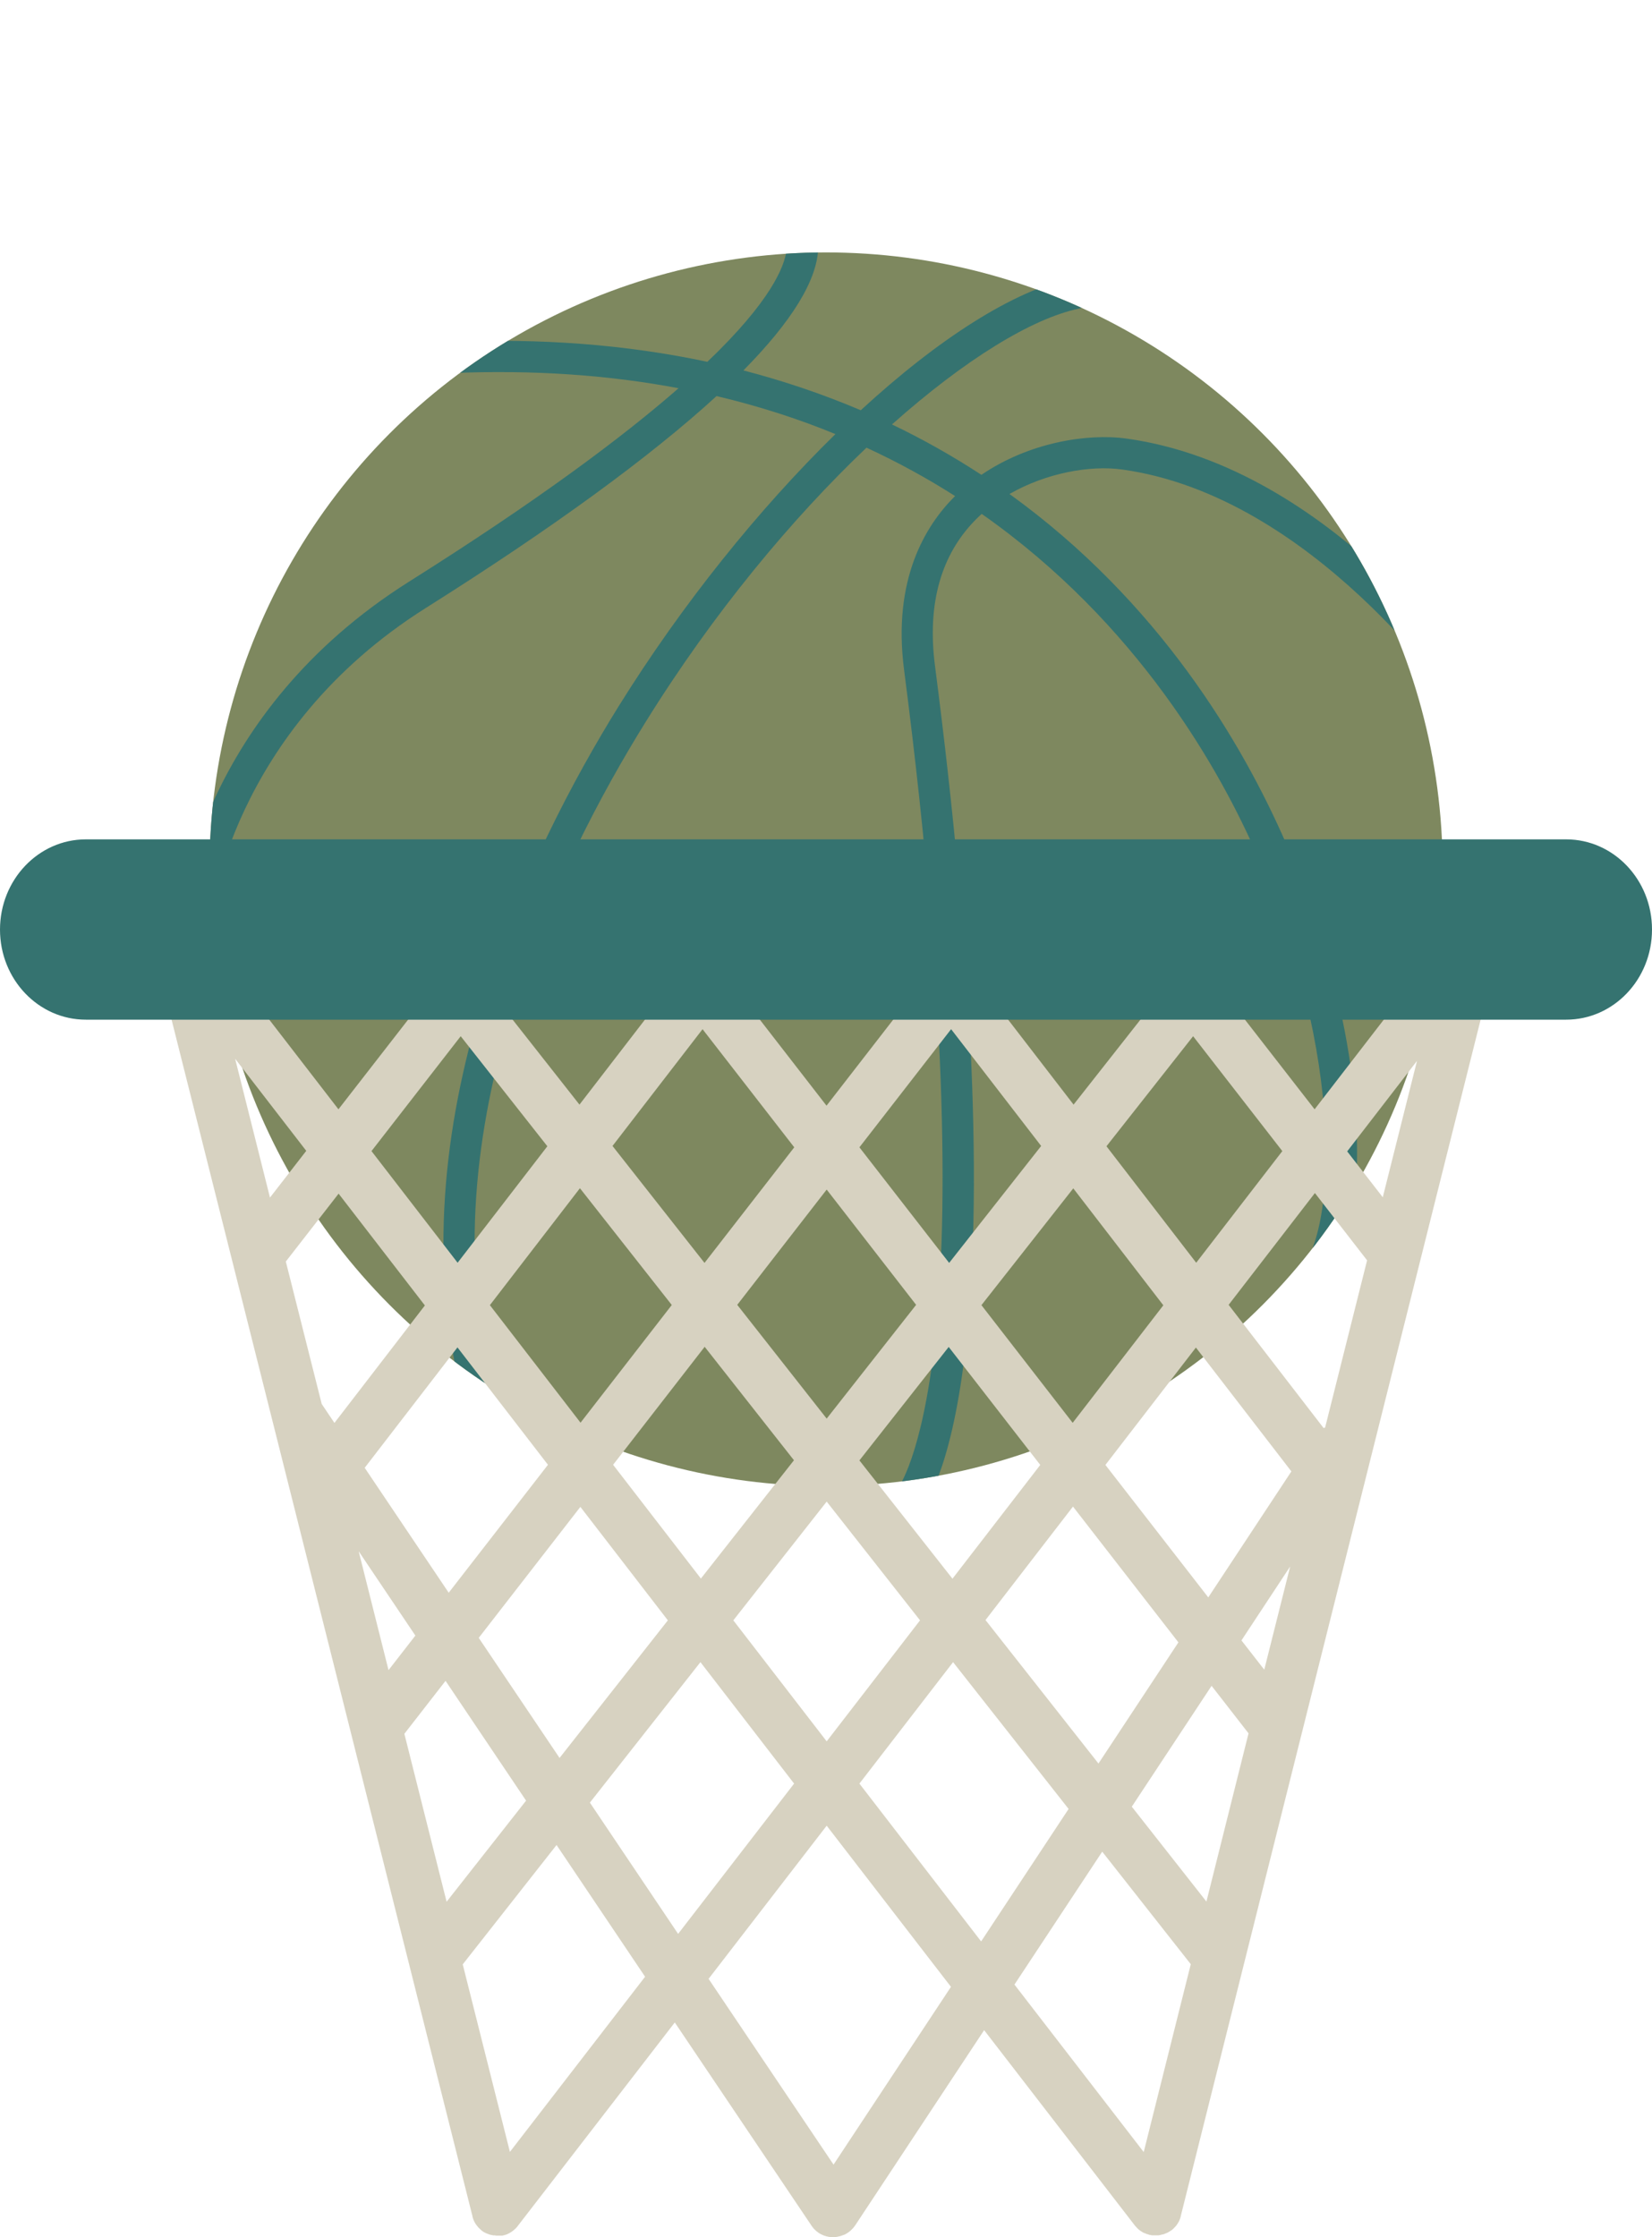
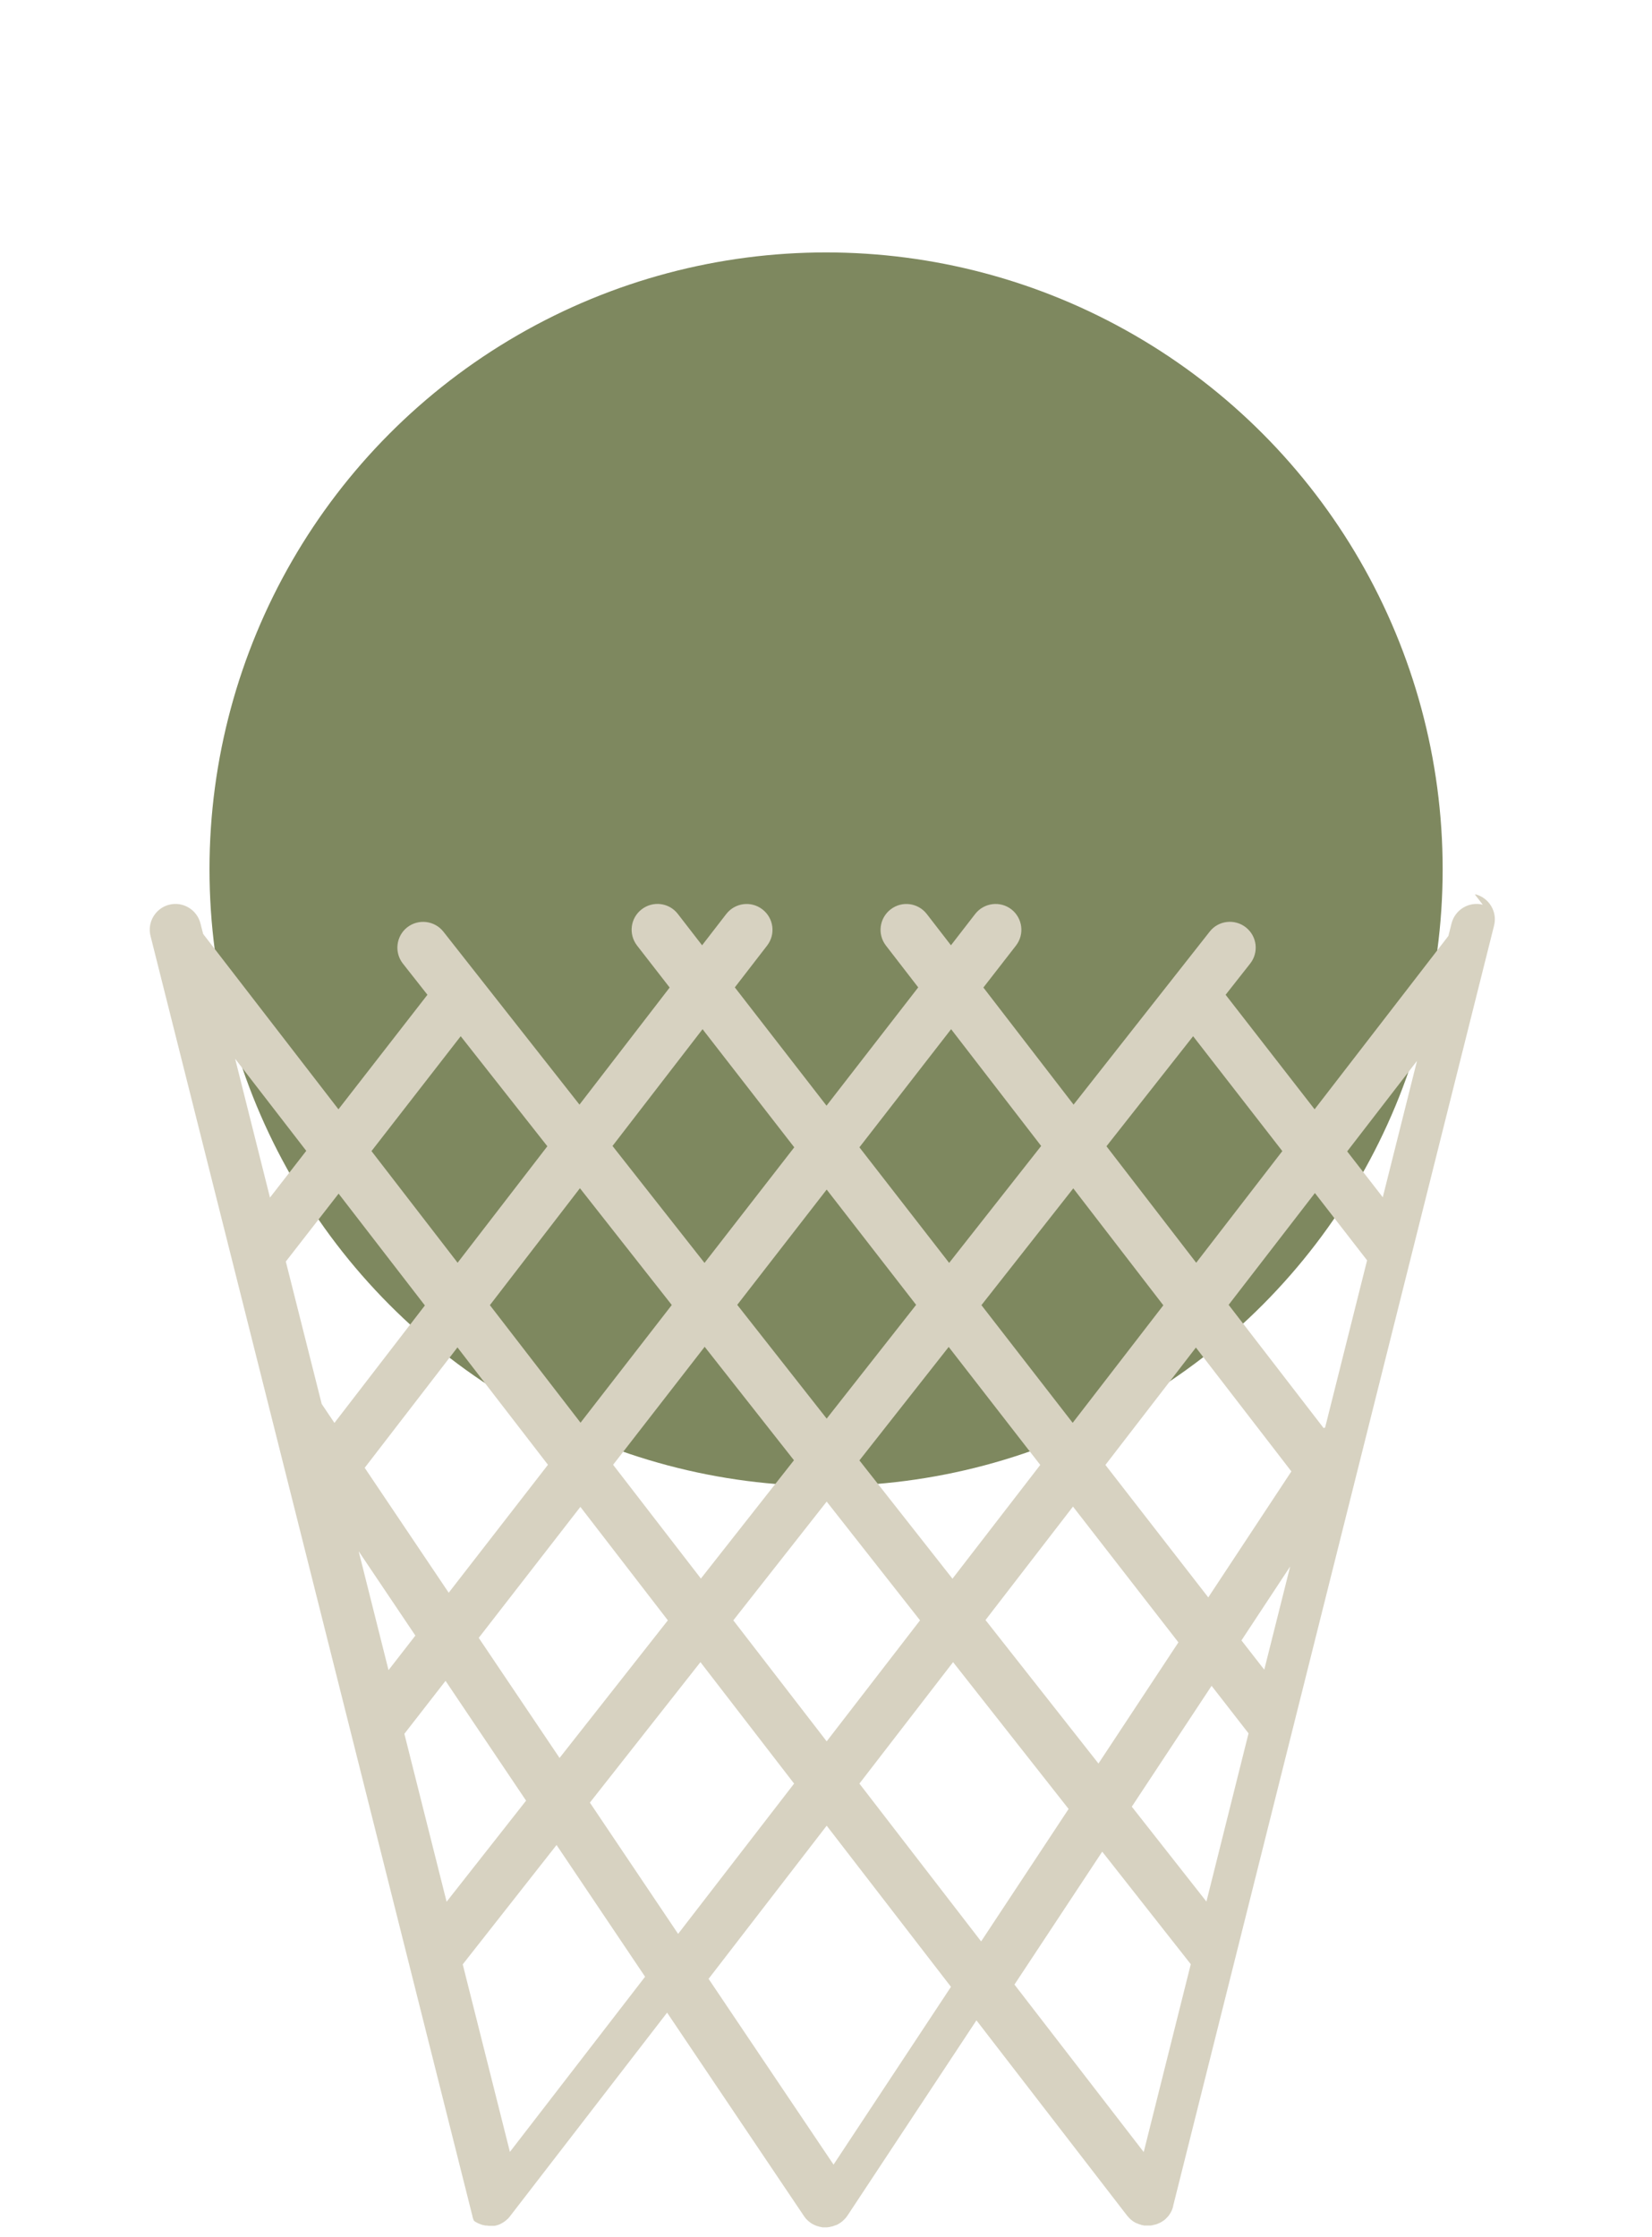
<svg xmlns="http://www.w3.org/2000/svg" id="Layer_1" data-name="Layer 1" viewBox="0 0 109.53 148.28">
  <defs>
    <style>
      .cls-1 {
        fill: #7e885f;
      }

      .cls-2 {
        fill: #357370;
      }

      .cls-3 {
        clip-path: url(#clippath);
      }

      .cls-4 {
        fill: none;
      }

      .cls-5 {
        fill: #d7d2c1;
      }
    </style>
    <clipPath id="clippath">
-       <circle class="cls-4" cx="54.77" cy="57.61" r="40.88" />
-     </clipPath>
+       </clipPath>
  </defs>
  <g>
    <circle class="cls-1" cx="54.77" cy="57.61" r="40.88" />
    <g class="cls-3">
      <path class="cls-2" d="M52.03,15.64s-.02-.01-.05-.04c.01,.01,.25,.26,.17,.97-.13,1.08-1.03,3.38-5.25,7.41-5.35-1.14-11.06-1.58-17.12-1.32-.57,.03-1.01,.51-.99,1.08,.02,.57,.51,1.01,1.08,.99,5.55-.24,10.57,.14,15.12,1-3.73,3.26-9.37,7.47-17.87,12.82-13.87,8.74-15.19,21.7-15.24,22.25-.05,.57,.37,1.07,.94,1.12s1.07-.37,1.13-.94c0-.12,1.31-12.52,14.29-20.69,8.43-5.31,14.89-10.03,19.27-14.04,2.82,.67,5.45,1.52,7.88,2.52-5.06,4.95-10.15,11.25-14.38,18.05-5.86,9.44-14.99,27.95-10.33,45.84,.14,.55,.71,.89,1.26,.74,.55-.14,.89-.71,.74-1.26-4.46-17.16,4.4-35.07,10.09-44.23,4.54-7.32,9.75-13.55,14.68-18.24,2.1,.97,4.06,2.05,5.88,3.21h-.01c-1.97,1.95-4.15,5.53-3.38,11.5,3.09,23.89,2.82,37.35,2.05,44.44-.85,7.77-2.46,9.83-2.48,9.85l.02-.02,1.54,1.39c.2-.22,1.95-2.36,2.9-10.29,1.24-10.33,.55-26.11-1.98-45.63-.53-4.12,.4-7.41,2.78-9.76,.1-.1,.21-.2,.32-.3,10.37,7.27,15.81,17,18.27,22.64,5.74,13.17,5.38,25.08,2.6,27.83-.41,.4-.41,1.06-.01,1.47s1.06,.41,1.46,.01c2.37-2.34,3.23-8.48,2.02-16.13-.69-4.32-2.04-9.13-4.17-14-2.9-6.65-8.42-16-18.33-23.14,2.46-1.41,5.38-1.92,7.49-1.62,12.68,1.77,22.03,15.47,22.12,15.61,.32,.47,.96,.6,1.44,.28,.35-.23,.51-.64,.45-1.02-.02-.14-.08-.28-.16-.41-.4-.6-9.95-14.61-23.56-16.51-2.65-.37-6.52,.27-9.64,2.4-1.9-1.24-3.88-2.36-5.93-3.34,4.84-4.31,9.29-7.03,12.41-7.68,.54-.11,.9-.63,.81-1.18v-.05c-.12-.56-.67-.92-1.23-.8-3.91,.82-8.92,4.04-14.06,8.77-2.49-1.06-5.09-1.94-7.78-2.64,3.2-3.24,4.88-5.96,4.96-8.09,.01-.28,0-.53-.04-.75-.18-1.13-.84-1.65-.92-1.72l-1.23,1.66h-.03Z" />
    </g>
  </g>
  <g>
-     <path class="cls-5" d="M98.31,59.96c-.91-.23-1.84,.33-2.07,1.24l-.21,.83-8.87,11.49-5.9-7.59,1.63-2.07c.58-.74,.46-1.81-.29-2.4-.74-.58-1.82-.46-2.4,.29l-9.02,11.46-5.98-7.76,2.16-2.78c.58-.75,.44-1.82-.3-2.4-.75-.58-1.82-.44-2.4,.3l-1.61,2.08-1.6-2.07c-.58-.75-1.65-.89-2.4-.31-.75,.58-.89,1.65-.31,2.4l2.14,2.77-6.08,7.84-6.08-7.84,2.14-2.77c.58-.75,.44-1.82-.31-2.4s-1.82-.44-2.4,.31l-1.6,2.07-1.61-2.08c-.58-.75-1.65-.88-2.4-.3s-.88,1.65-.3,2.4l2.16,2.78-5.98,7.76-9.02-11.46c-.58-.74-1.66-.87-2.4-.29-.74,.58-.87,1.66-.29,2.4l1.63,2.07-5.9,7.59-8.97-11.62-.18-.7c-.23-.91-1.16-1.47-2.07-1.24s-1.47,1.16-1.24,2.07l21.35,84.87v.02c.02,.09,.05,.17,.09,.26h0c.03,.08,.08,.15,.12,.22,0,0,.01,.02,.02,.03,.05,.07,.1,.13,.15,.19,.01,0,.02,.03,.04,.04,.06,.06,.12,.11,.18,.17h0c.07,.06,.15,.11,.24,.15,.05,.03,.11,.05,.16,.07,.03,0,.06,.03,.1,.04,.06,.02,.12,.03,.17,.04,.03,0,.06,.02,.1,.02,.07,0,.14,0,.21,.02h.27s.05,0,.07,0c.04,0,.09,0,.13-.02h.02s.06-.02,.09-.03c.02,0,.04,0,.07-.02,.06-.02,.11-.04,.16-.07h0c.06-.03,.11-.06,.16-.09,.01,0,.03-.02,.04-.03,.04-.02,.07-.05,.11-.08,.02,0,.03-.03,.05-.04,.03-.03,.06-.06,.09-.08,.01,0,.03-.03,.04-.04,.03-.03,.06-.07,.09-.1,0,0,.02-.02,.02-.03l10.42-13.5,9.08,13.49c.04,.06,.08,.11,.13,.17,.01,.02,.03,.03,.04,.04l.09,.09s.04,.03,.06,.05c.03,.02,.06,.05,.09,.07,.02,.02,.04,.03,.07,.05h0s.02,0,.03,.02c.05,.03,.11,.06,.17,.09,.02,0,.05,.02,.07,.03,.05,.02,.09,.04,.14,.05,.03,0,.06,.02,.09,.03,.05,0,.09,.02,.14,.03,.03,0,.06,0,.08,.02,.07,0,.14,0,.21,0h.04c.07,0,.14,0,.21-.02,.03,0,.06,0,.09-.02,.05,0,.09-.02,.14-.03,.03,0,.06-.02,.09-.03,.05-.02,.09-.03,.14-.05,.03,0,.05-.02,.08-.03,.06-.03,.11-.06,.17-.1,.01,0,.02,0,.03-.02h0s.04-.03,.06-.04c.03-.03,.07-.05,.1-.08,.02-.02,.04-.03,.05-.05,.03-.03,.07-.06,.1-.1,.01,0,.03-.03,.04-.04,.05-.06,.09-.11,.13-.17l8.55-12.94,10.01,12.97s.02,.02,.03,.03c.03,.03,.06,.07,.09,.1,.02,.02,.03,.03,.05,.05,.03,.03,.06,.06,.09,.08,.02,0,.03,.03,.05,.04,.03,.03,.07,.05,.1,.07,.02,0,.03,.02,.05,.03,.05,.03,.1,.06,.15,.08h.02c.05,.02,.1,.05,.16,.07,.02,0,.05,0,.07,.02,.03,0,.06,.02,.09,.03h.02c.05,0,.09,.02,.14,.03,.02,0,.04,0,.07,0h.28c.07,0,.13,0,.2-.02,.03,0,.07-.02,.1-.03,.06,0,.11-.02,.17-.04,.03,0,.07-.03,.1-.04,.05-.02,.11-.04,.16-.07,.08-.04,.16-.1,.24-.15h0c.07-.05,.13-.11,.18-.17,.01,0,.02-.02,.04-.04,.06-.06,.11-.12,.15-.19,0,0,.01-.02,.02-.03,.1-.15,.17-.32,.21-.49v-.02l21.28-84.87c.23-.91-.33-1.84-1.24-2.07l-.02,.03Zm-4.36,10.35l-2.27,9.04-2.36-3.04,4.63-6Zm-10.12,40.36l-1.52-1.95,3.23-4.9-1.72,6.85h0Zm-3.85,15.35l-4.94-6.28,5.29-8.01,2.45,3.15-2.79,11.14h0Zm-53.17-11.11l2.73-3.51,5.34,7.94-5.27,6.7s-2.8-11.13-2.8-11.13Zm44.31-20.61l-6.05-7.8,6.09-7.74,5.97,7.75s-6.01,7.79-6.01,7.79Zm8.17-4.99l6.33,8.21-5.51,8.35-6.82-8.78,6-7.78Zm-10.32,7.78l-5.82,7.54-6.17-7.84,5.92-7.52s6.07,7.82,6.07,7.82Zm-14.16-3.07l-5.93-7.54,5.93-7.64,5.93,7.64-5.93,7.54Zm-2.17,2.76l-6.17,7.84-5.82-7.54,6.07-7.82,5.92,7.52Zm-14.15-2.49l-6.01-7.79,5.97-7.75,6.09,7.74s-6.05,7.8-6.05,7.8Zm-2.16,2.79l-6.58,8.48-5.57-8.28,6.15-7.98,6,7.78Zm-14.16-2.78l-.84-1.25-2.38-9.44,3.5-4.5,5.72,7.41-6,7.79h0Zm1.61,8.51l3.76,5.59-1.78,2.29-1.98-7.88Zm7.97,5.73l6.73-8.67,5.8,7.52-7.18,9.12-5.36-7.96h0Zm14.69,1.62l6.21,8.05-7.69,9.96-5.85-8.7,7.33-9.31h0Zm2.18-2.77l6.19-7.87,6.19,7.87-6.19,8.02s-6.19-8.02-6.19-8.02Zm14.57,2.77l7.66,9.73-5.8,8.78-8.07-10.46s6.21-8.05,6.21-8.05Zm2.15-2.79l5.8-7.52,6.99,9-5.3,8.03-7.49-9.51Zm22.53-12.77s-.08,.03-.11,.05l-6.3-8.17,5.72-7.41,3.46,4.46-2.78,11.07h0Zm-8.77-25.93l5.92,7.62-5.71,7.4-5.95-7.72,5.75-7.3h-.01Zm-16.04-.46l5.97,7.74-6.1,7.75-5.95-7.66s6.08-7.83,6.08-7.83Zm-16.48,0l6.08,7.83-5.95,7.66-6.1-7.75s5.97-7.74,5.97-7.74Zm-16.04,.46l5.75,7.3-5.95,7.72-5.71-7.4,5.92-7.62h-.01Zm-10.24,7.61l-2.4,3.09-2.31-9.2,4.72,6.11h0Zm13.51,66.35l-3.13-12.44,6.22-7.91,5.87,8.73-8.97,11.62h0Zm21.46,.84l-8.29-12.32,7.83-10.15,8.24,10.68-7.79,11.79h.01Zm17.8-20.76l5.88,7.47-3.12,12.45-8.57-11.1,5.82-8.81h0Z" />
-     <path class="cls-2" d="M109.53,61.61c0,3.3-2.55,5.97-5.69,5.97H5.69C2.55,67.58,0,64.91,0,61.61H0C0,58.31,2.55,55.63,5.69,55.63H103.84c3.14,0,5.69,2.67,5.69,5.97h0Z" />
+     <path class="cls-5" d="M98.31,59.96c-.91-.23-1.84,.33-2.07,1.24l-.21,.83-8.87,11.49-5.9-7.59,1.63-2.07c.58-.74,.46-1.81-.29-2.4-.74-.58-1.82-.46-2.4,.29l-9.02,11.46-5.98-7.76,2.16-2.78c.58-.75,.44-1.82-.3-2.4-.75-.58-1.82-.44-2.4,.3l-1.61,2.08-1.6-2.07c-.58-.75-1.65-.89-2.4-.31-.75,.58-.89,1.65-.31,2.4l2.14,2.77-6.08,7.84-6.08-7.84,2.14-2.77c.58-.75,.44-1.82-.31-2.4s-1.82-.44-2.4,.31l-1.6,2.07-1.61-2.08c-.58-.75-1.65-.88-2.4-.3s-.88,1.65-.3,2.4l2.16,2.78-5.98,7.76-9.02-11.46c-.58-.74-1.66-.87-2.4-.29-.74,.58-.87,1.66-.29,2.4l1.63,2.07-5.9,7.59-8.97-11.62-.18-.7c-.23-.91-1.16-1.47-2.07-1.24s-1.47,1.16-1.24,2.07l21.35,84.87v.02c.02,.09,.05,.17,.09,.26h0h0c.07,.06,.15,.11,.24,.15,.05,.03,.11,.05,.16,.07,.03,0,.06,.03,.1,.04,.06,.02,.12,.03,.17,.04,.03,0,.06,.02,.1,.02,.07,0,.14,0,.21,.02h.27s.05,0,.07,0c.04,0,.09,0,.13-.02h.02s.06-.02,.09-.03c.02,0,.04,0,.07-.02,.06-.02,.11-.04,.16-.07h0c.06-.03,.11-.06,.16-.09,.01,0,.03-.02,.04-.03,.04-.02,.07-.05,.11-.08,.02,0,.03-.03,.05-.04,.03-.03,.06-.06,.09-.08,.01,0,.03-.03,.04-.04,.03-.03,.06-.07,.09-.1,0,0,.02-.02,.02-.03l10.42-13.5,9.08,13.49c.04,.06,.08,.11,.13,.17,.01,.02,.03,.03,.04,.04l.09,.09s.04,.03,.06,.05c.03,.02,.06,.05,.09,.07,.02,.02,.04,.03,.07,.05h0s.02,0,.03,.02c.05,.03,.11,.06,.17,.09,.02,0,.05,.02,.07,.03,.05,.02,.09,.04,.14,.05,.03,0,.06,.02,.09,.03,.05,0,.09,.02,.14,.03,.03,0,.06,0,.08,.02,.07,0,.14,0,.21,0h.04c.07,0,.14,0,.21-.02,.03,0,.06,0,.09-.02,.05,0,.09-.02,.14-.03,.03,0,.06-.02,.09-.03,.05-.02,.09-.03,.14-.05,.03,0,.05-.02,.08-.03,.06-.03,.11-.06,.17-.1,.01,0,.02,0,.03-.02h0s.04-.03,.06-.04c.03-.03,.07-.05,.1-.08,.02-.02,.04-.03,.05-.05,.03-.03,.07-.06,.1-.1,.01,0,.03-.03,.04-.04,.05-.06,.09-.11,.13-.17l8.55-12.94,10.01,12.97s.02,.02,.03,.03c.03,.03,.06,.07,.09,.1,.02,.02,.03,.03,.05,.05,.03,.03,.06,.06,.09,.08,.02,0,.03,.03,.05,.04,.03,.03,.07,.05,.1,.07,.02,0,.03,.02,.05,.03,.05,.03,.1,.06,.15,.08h.02c.05,.02,.1,.05,.16,.07,.02,0,.05,0,.07,.02,.03,0,.06,.02,.09,.03h.02c.05,0,.09,.02,.14,.03,.02,0,.04,0,.07,0h.28c.07,0,.13,0,.2-.02,.03,0,.07-.02,.1-.03,.06,0,.11-.02,.17-.04,.03,0,.07-.03,.1-.04,.05-.02,.11-.04,.16-.07,.08-.04,.16-.1,.24-.15h0c.07-.05,.13-.11,.18-.17,.01,0,.02-.02,.04-.04,.06-.06,.11-.12,.15-.19,0,0,.01-.02,.02-.03,.1-.15,.17-.32,.21-.49v-.02l21.28-84.87c.23-.91-.33-1.84-1.24-2.07l-.02,.03Zm-4.36,10.35l-2.27,9.04-2.36-3.04,4.63-6Zm-10.12,40.36l-1.52-1.95,3.23-4.9-1.72,6.85h0Zm-3.85,15.35l-4.94-6.28,5.29-8.01,2.45,3.15-2.79,11.14h0Zm-53.17-11.11l2.73-3.51,5.34,7.94-5.27,6.7s-2.8-11.13-2.8-11.13Zm44.31-20.61l-6.05-7.8,6.09-7.74,5.97,7.75s-6.01,7.79-6.01,7.79Zm8.17-4.99l6.33,8.21-5.51,8.35-6.82-8.78,6-7.78Zm-10.32,7.78l-5.82,7.54-6.17-7.84,5.92-7.52s6.07,7.82,6.07,7.82Zm-14.16-3.07l-5.93-7.54,5.93-7.64,5.93,7.64-5.93,7.54Zm-2.17,2.76l-6.17,7.84-5.82-7.54,6.07-7.82,5.92,7.52Zm-14.15-2.49l-6.01-7.79,5.97-7.75,6.09,7.74s-6.05,7.8-6.05,7.8Zm-2.16,2.79l-6.58,8.48-5.57-8.28,6.15-7.98,6,7.78Zm-14.16-2.78l-.84-1.25-2.38-9.44,3.5-4.5,5.72,7.41-6,7.79h0Zm1.61,8.51l3.76,5.59-1.78,2.29-1.98-7.88Zm7.97,5.73l6.73-8.67,5.8,7.52-7.18,9.12-5.36-7.96h0Zm14.69,1.62l6.21,8.05-7.69,9.96-5.85-8.7,7.33-9.31h0Zm2.18-2.77l6.19-7.87,6.19,7.87-6.19,8.02s-6.19-8.02-6.19-8.02Zm14.57,2.77l7.66,9.73-5.8,8.78-8.07-10.46s6.21-8.05,6.21-8.05Zm2.15-2.79l5.8-7.52,6.99,9-5.3,8.03-7.49-9.51Zm22.53-12.77s-.08,.03-.11,.05l-6.3-8.17,5.72-7.41,3.46,4.46-2.78,11.07h0Zm-8.77-25.93l5.92,7.62-5.71,7.4-5.95-7.72,5.75-7.3h-.01Zm-16.04-.46l5.97,7.74-6.1,7.75-5.95-7.66s6.08-7.83,6.08-7.83Zm-16.48,0l6.08,7.83-5.95,7.66-6.1-7.75s5.97-7.74,5.97-7.74Zm-16.04,.46l5.75,7.3-5.95,7.72-5.71-7.4,5.92-7.62h-.01Zm-10.24,7.61l-2.4,3.09-2.31-9.2,4.72,6.11h0Zm13.51,66.35l-3.13-12.44,6.22-7.91,5.87,8.73-8.97,11.62h0Zm21.46,.84l-8.29-12.32,7.83-10.15,8.24,10.68-7.79,11.79h.01Zm17.8-20.76l5.88,7.47-3.12,12.45-8.57-11.1,5.82-8.81h0Z" />
  </g>
</svg>